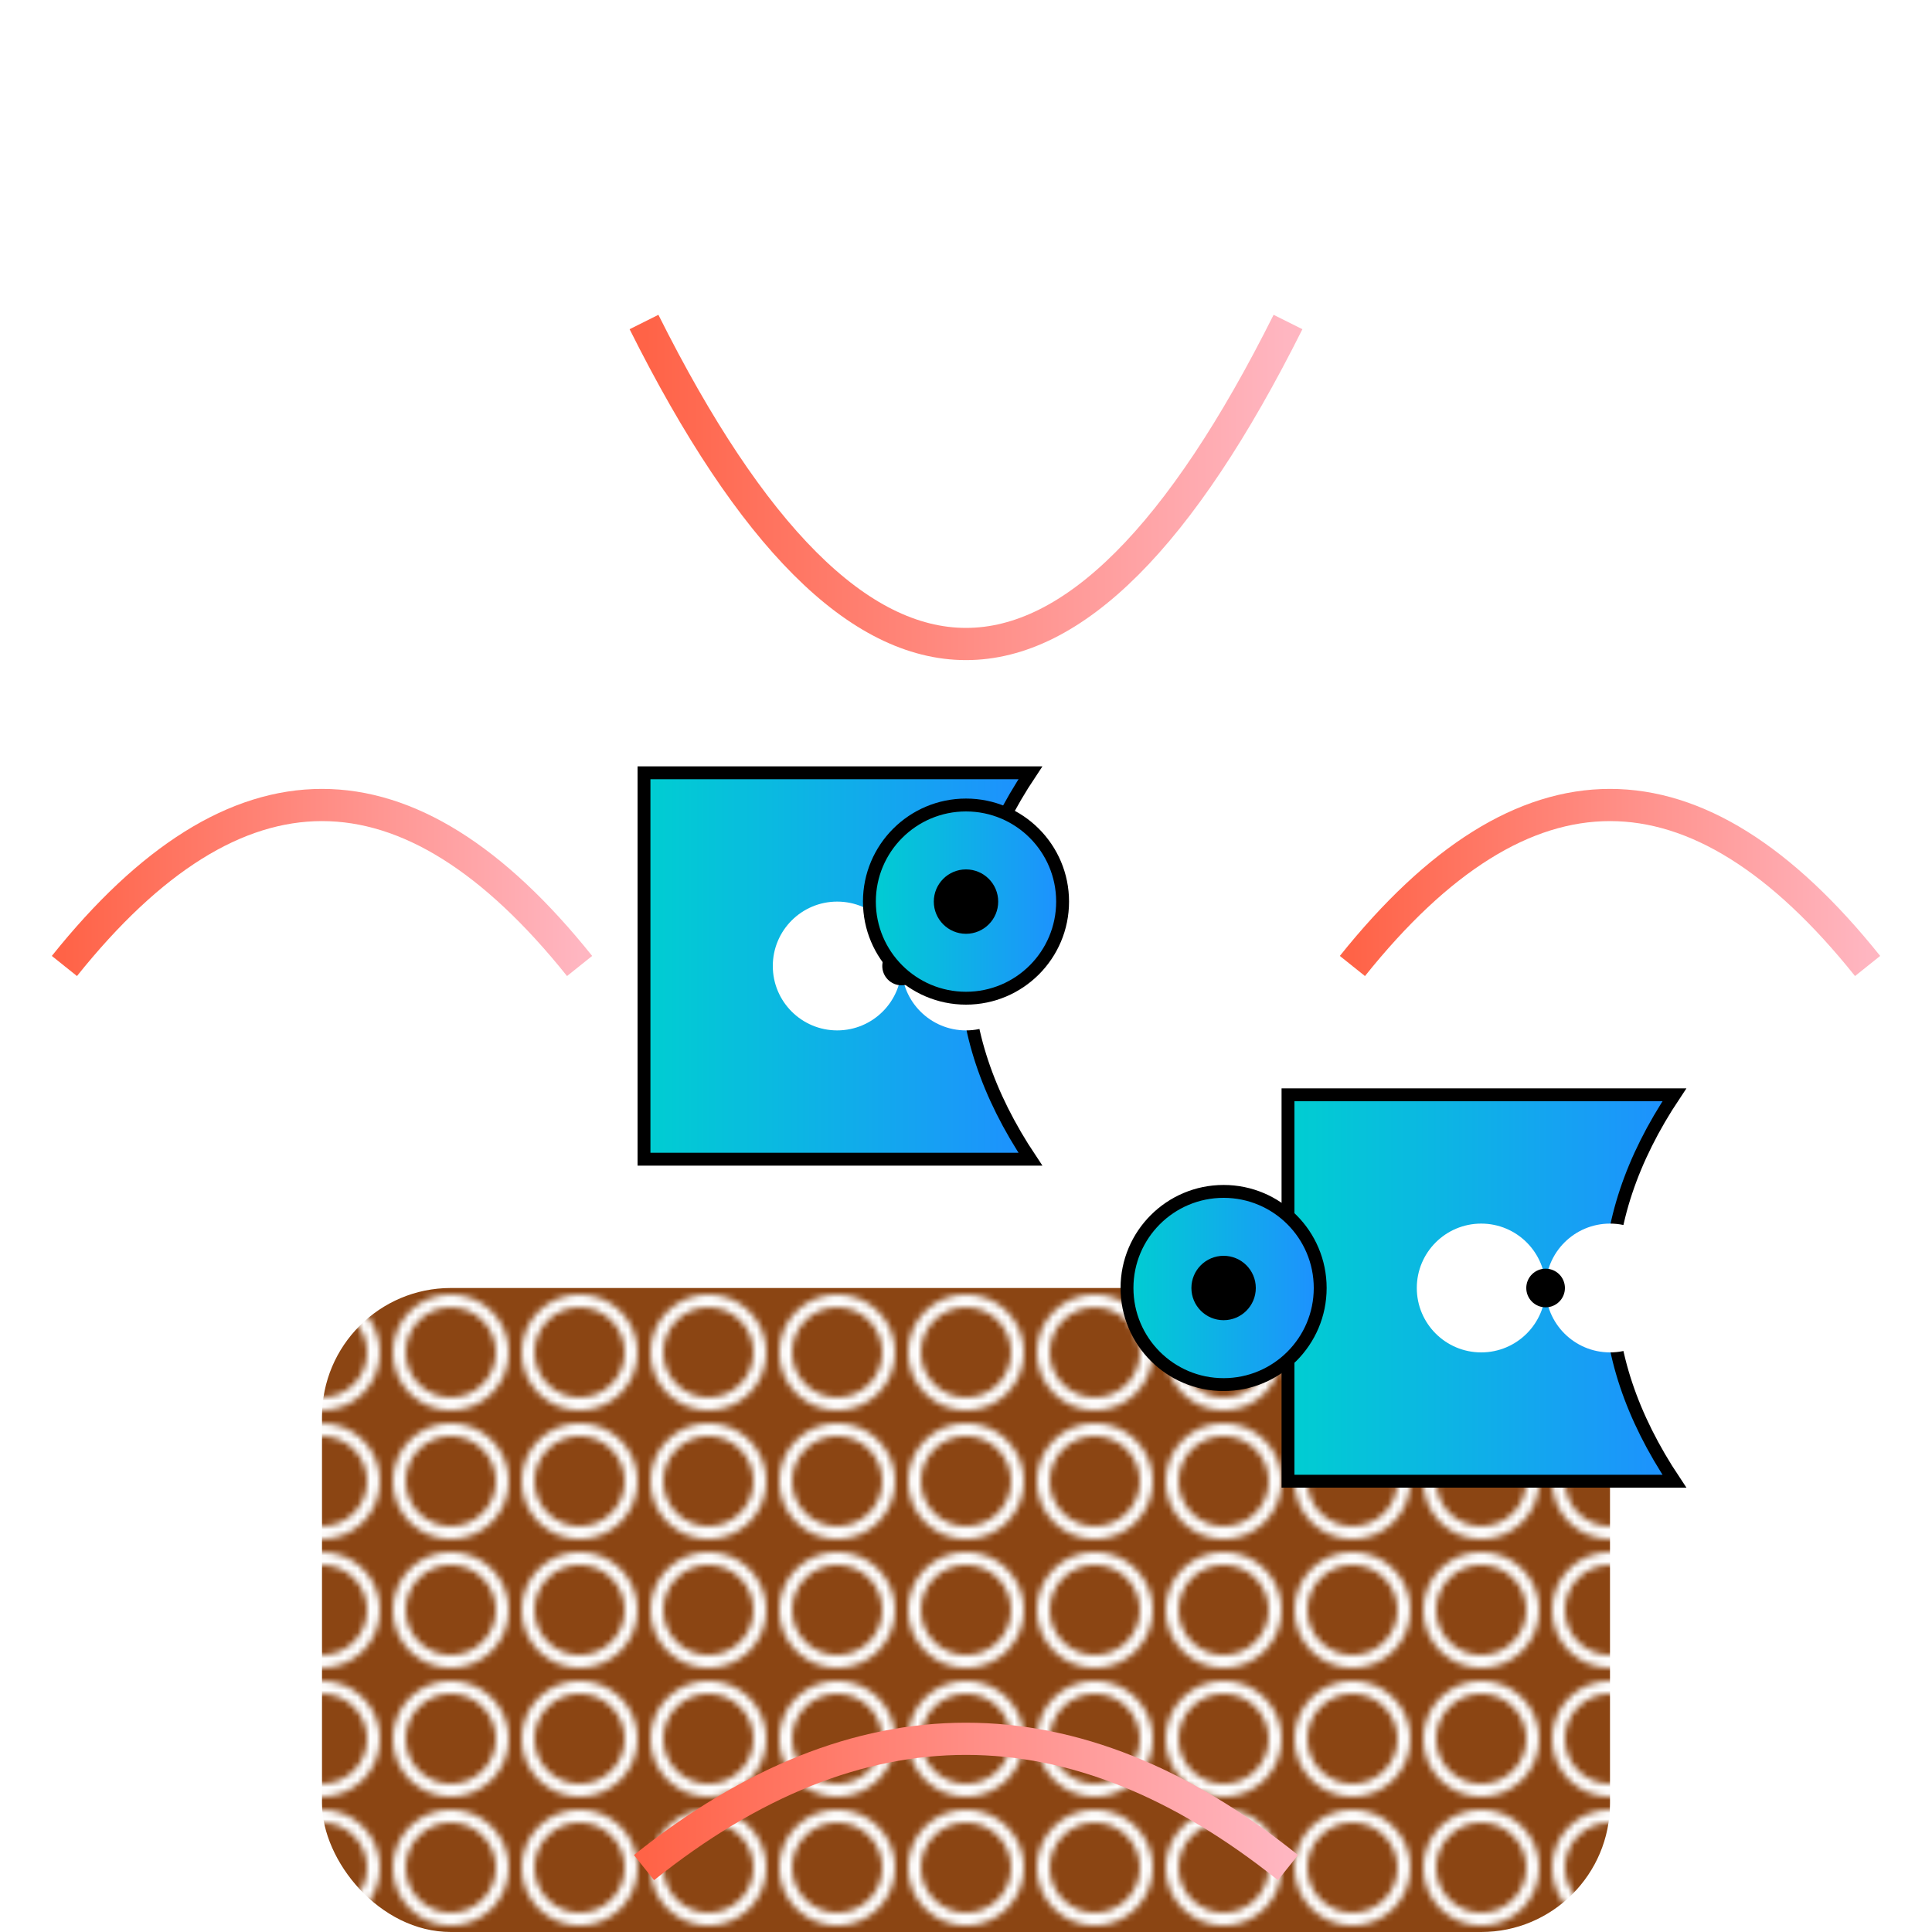
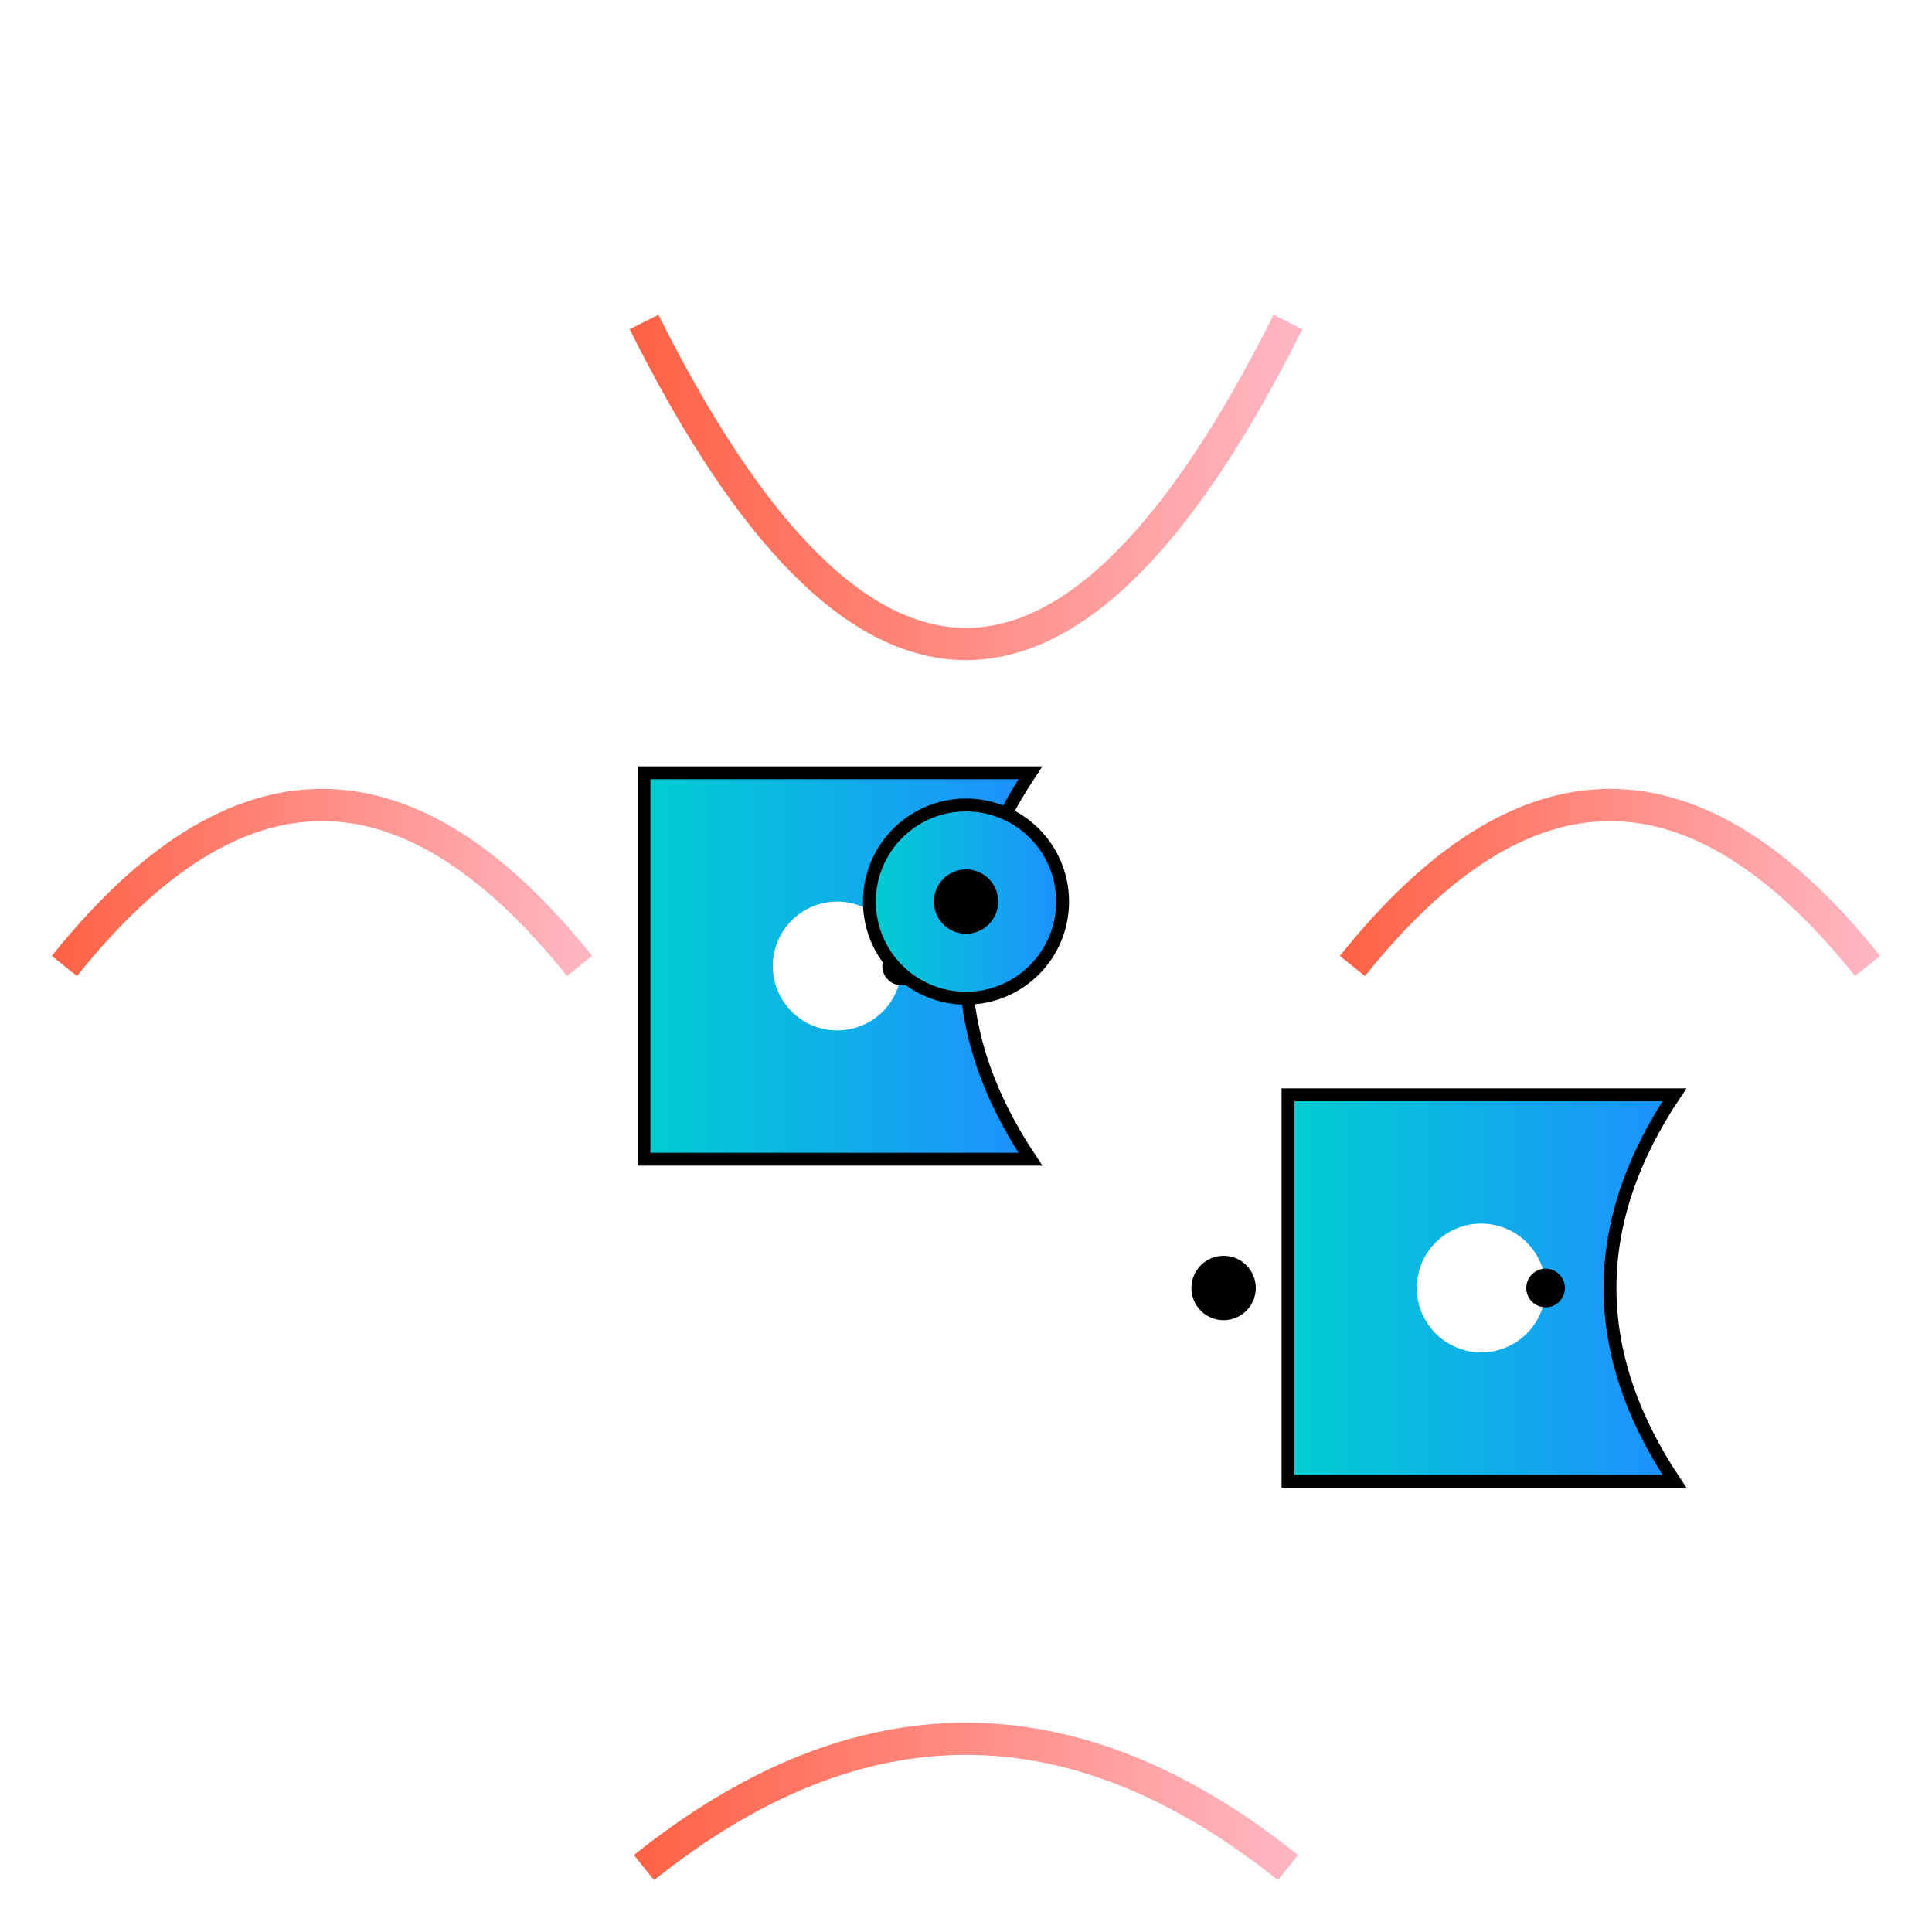
<svg xmlns="http://www.w3.org/2000/svg" width="300" height="300" viewBox="0 0 300 300" fill="none">
  <defs>
    <linearGradient id="grad1" x1="0" y1="0" x2="1" y2="0">
      <stop offset="0" stop-color="#FF6347" />
      <stop offset="1" stop-color="#FFB6C1" />
    </linearGradient>
    <linearGradient id="grad2" x1="0" y1="0" x2="1" y2="0">
      <stop offset="0" stop-color="#00CED1" />
      <stop offset="1" stop-color="#1E90FF" />
    </linearGradient>
    <pattern id="gearPattern" patternUnits="userSpaceOnUse" width="20" height="20">
      <rect width="20" height="20" fill="#8B4513" />
-       <circle cx="10" cy="10" r="8" fill="none" stroke="#FFFFFF" stroke-width="2" />
    </pattern>
  </defs>
  <path d="M100 50 Q150 150 200 50" stroke="url(#grad1)" stroke-width="5" fill="none" />
-   <rect x="50" y="200" width="200" height="100" rx="20" fill="url(#gearPattern)" />
  <g transform="translate(80, 100)">
    <path d="M20 20 L80 20 Q60 50 80 80 L20 80 Z" fill="url(#grad2)" stroke="#000000" stroke-width="2" />
    <circle cx="50" cy="50" r="10" fill="#FFFFFF" />
-     <circle cx="70" cy="50" r="10" fill="#FFFFFF" />
    <circle cx="60" cy="50" r="3" fill="#000000" />
  </g>
  <g transform="translate(180, 150)">
    <path d="M20 20 L80 20 Q60 50 80 80 L20 80 Z" fill="url(#grad2)" stroke="#000000" stroke-width="2" />
    <circle cx="50" cy="50" r="10" fill="#FFFFFF" />
-     <circle cx="70" cy="50" r="10" fill="#FFFFFF" />
    <circle cx="60" cy="50" r="3" fill="#000000" />
  </g>
  <path d="M10 150 Q50 100 90 150" stroke="url(#grad1)" stroke-width="5" fill="none" />
  <path d="M290 150 Q250 100 210 150" stroke="url(#grad1)" stroke-width="5" fill="none" />
  <path d="M100 290 Q150 250 200 290" stroke="url(#grad1)" stroke-width="5" fill="none" />
  <g transform="translate(130, 120)">
    <circle cx="20" cy="20" r="15" fill="url(#grad2)" stroke="#000000" stroke-width="2" />
    <circle cx="20" cy="20" r="5" fill="#000000" />
  </g>
  <g transform="translate(170, 180)">
-     <circle cx="20" cy="20" r="15" fill="url(#grad2)" stroke="#000000" stroke-width="2" />
    <circle cx="20" cy="20" r="5" fill="#000000" />
  </g>
</svg>